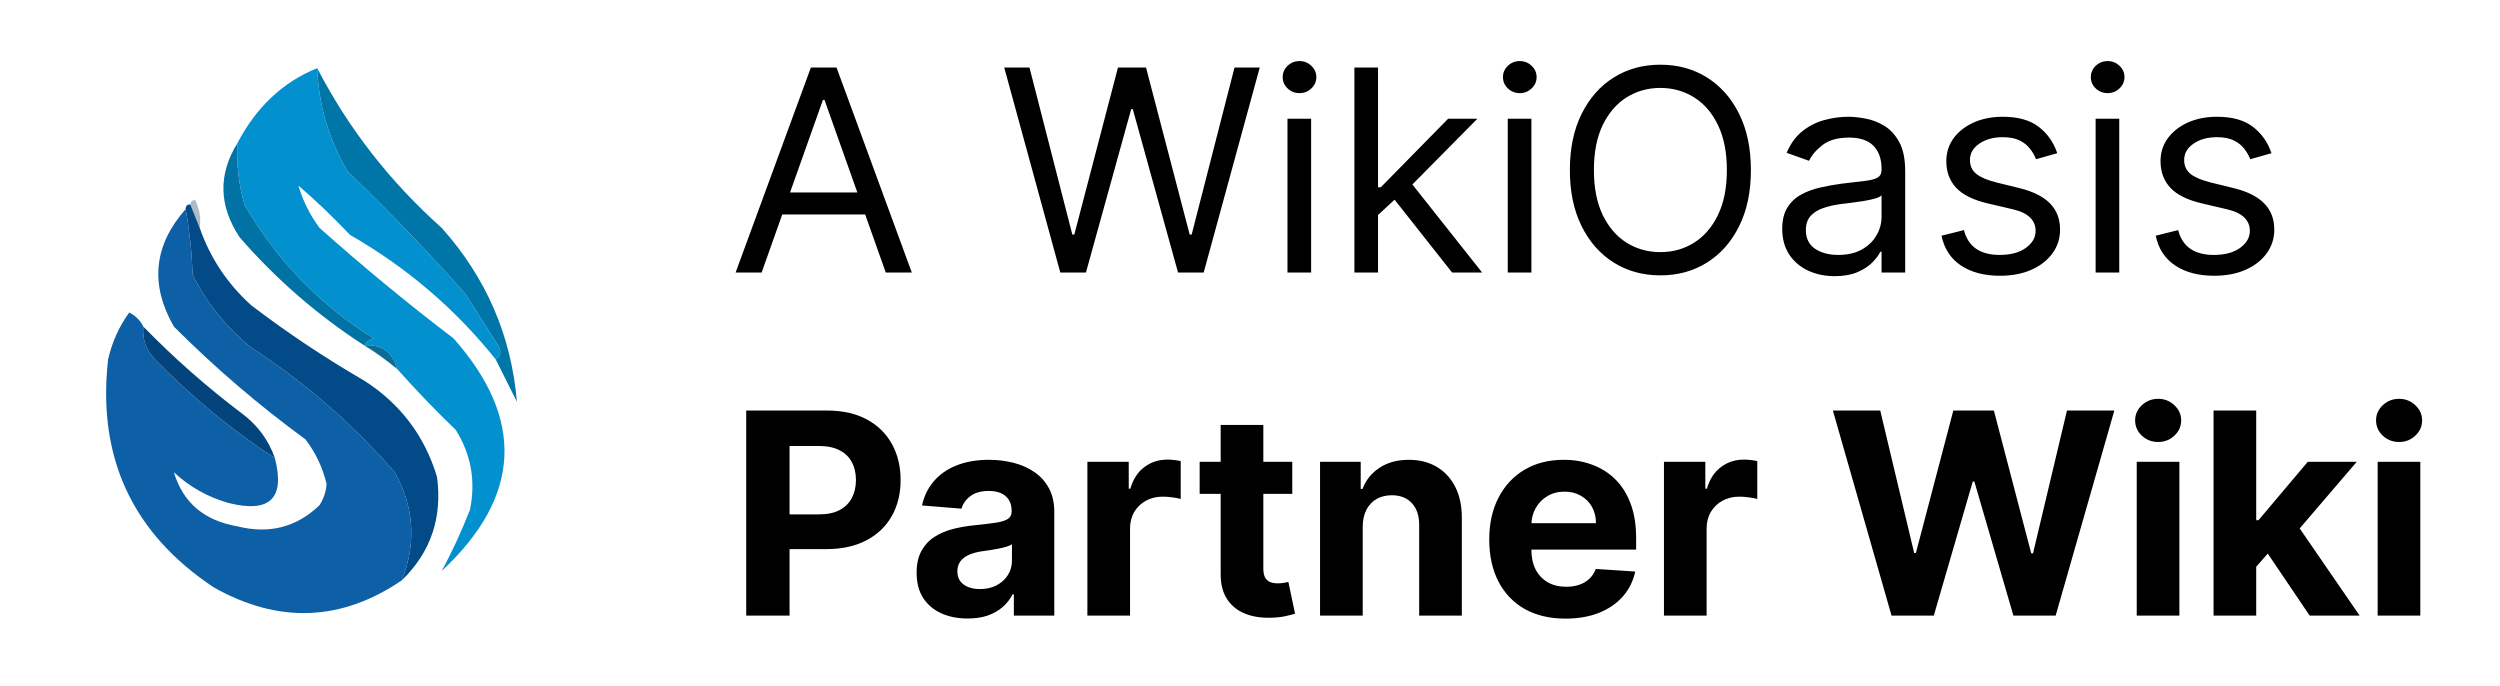
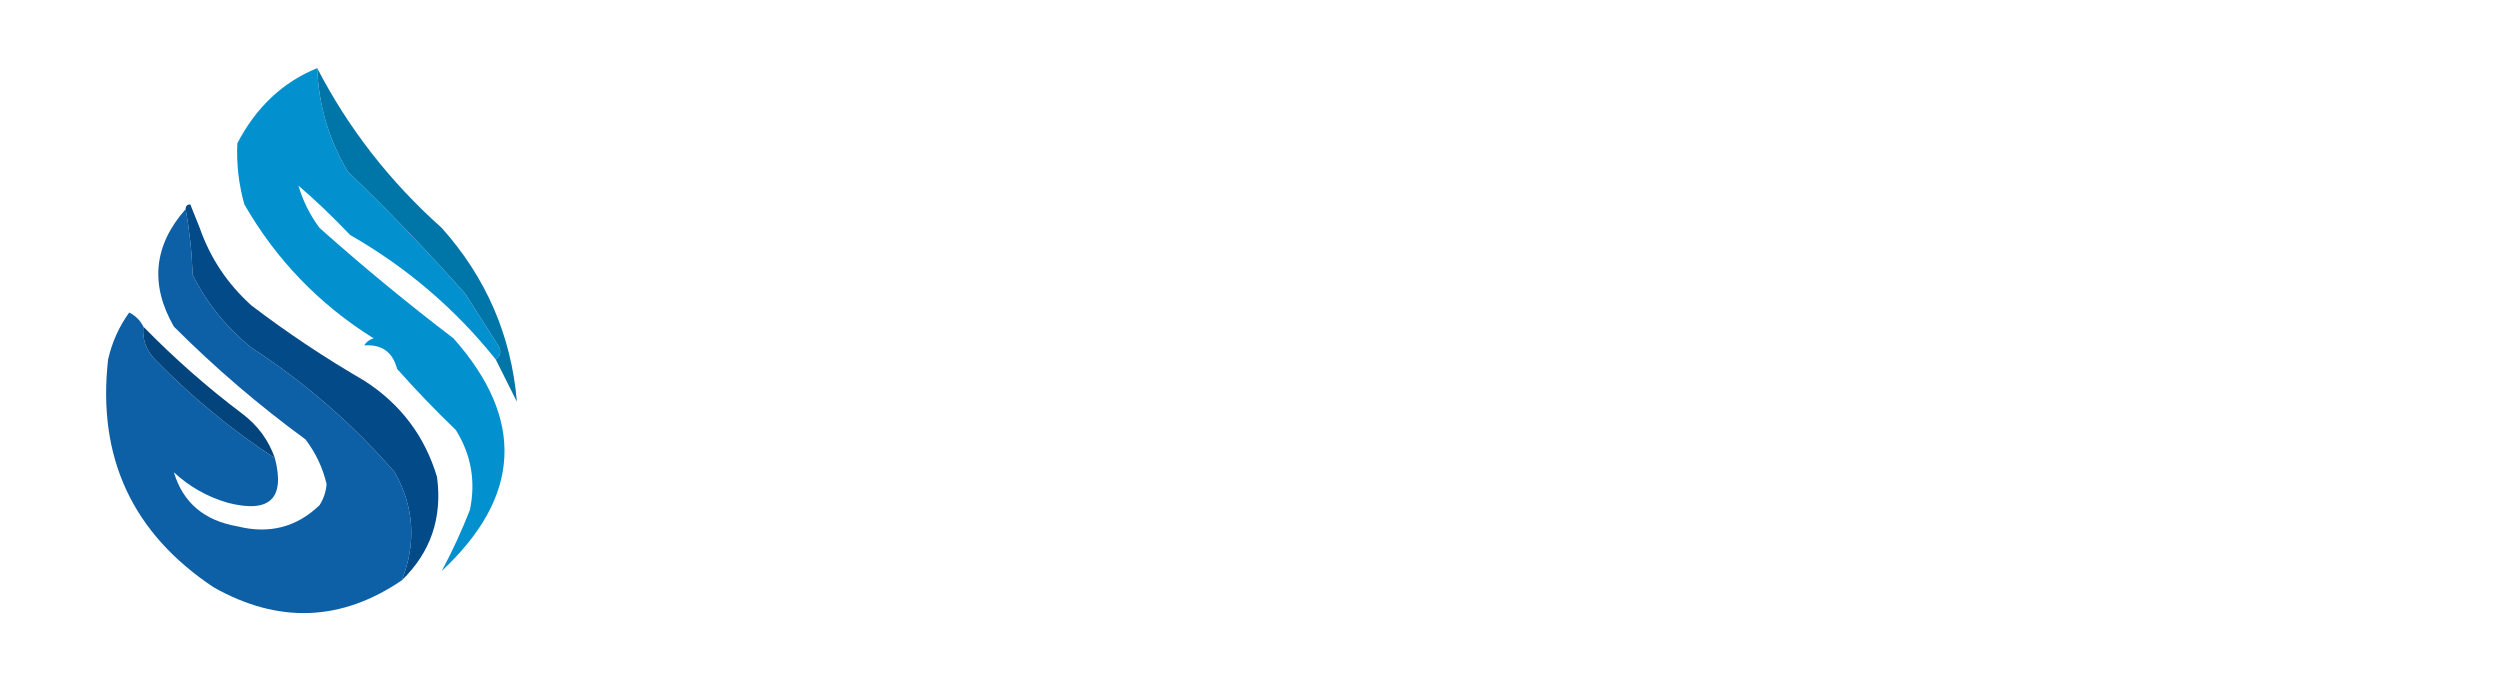
<svg xmlns="http://www.w3.org/2000/svg" width="532" height="146" viewBox="0 0 532 146" fill="none">
-   <path d="M162.074 58H156.534L172.557 14.364H178.011L194.034 58H188.494L175.455 21.267H175.114L162.074 58ZM164.119 40.955H186.449V45.642H164.119V40.955ZM225.632 58L213.7 14.364H219.07L228.189 49.903H228.615L237.905 14.364H243.871L253.161 49.903H253.587L262.706 14.364H268.075L256.143 58H250.689L241.058 23.227H240.717L231.087 58H225.632ZM273.977 58V25.273H279.006V58H273.977ZM276.534 19.818C275.554 19.818 274.709 19.484 273.999 18.817C273.303 18.149 272.955 17.347 272.955 16.409C272.955 15.472 273.303 14.669 273.999 14.001C274.709 13.334 275.554 13 276.534 13C277.514 13 278.352 13.334 279.048 14.001C279.759 14.669 280.114 15.472 280.114 16.409C280.114 17.347 279.759 18.149 279.048 18.817C278.352 19.484 277.514 19.818 276.534 19.818ZM292.903 46.068L292.818 39.847H293.841L308.159 25.273H314.38L299.125 40.699H298.699L292.903 46.068ZM288.216 58V14.364H293.244V58H288.216ZM309.011 58L296.227 41.807L299.806 38.312L315.403 58H309.011ZM320.852 58V25.273H325.881V58H320.852ZM323.409 19.818C322.429 19.818 321.584 19.484 320.874 18.817C320.178 18.149 319.83 17.347 319.83 16.409C319.83 15.472 320.178 14.669 320.874 14.001C321.584 13.334 322.429 13 323.409 13C324.389 13 325.227 13.334 325.923 14.001C326.634 14.669 326.989 15.472 326.989 16.409C326.989 17.347 326.634 18.149 325.923 18.817C325.227 19.484 324.389 19.818 323.409 19.818ZM372.591 36.182C372.591 40.784 371.76 44.761 370.098 48.114C368.436 51.466 366.156 54.051 363.258 55.869C360.36 57.688 357.051 58.597 353.329 58.597C349.608 58.597 346.298 57.688 343.4 55.869C340.502 54.051 338.223 51.466 336.561 48.114C334.899 44.761 334.068 40.784 334.068 36.182C334.068 31.579 334.899 27.602 336.561 24.25C338.223 20.898 340.502 18.312 343.4 16.494C346.298 14.676 349.608 13.767 353.329 13.767C357.051 13.767 360.36 14.676 363.258 16.494C366.156 18.312 368.436 20.898 370.098 24.25C371.76 27.602 372.591 31.579 372.591 36.182ZM367.477 36.182C367.477 32.403 366.845 29.215 365.581 26.615C364.331 24.016 362.633 22.048 360.488 20.713C358.358 19.378 355.971 18.71 353.329 18.71C350.687 18.71 348.294 19.378 346.149 20.713C344.018 22.048 342.321 24.016 341.056 26.615C339.806 29.215 339.181 32.403 339.181 36.182C339.181 39.96 339.806 43.149 341.056 45.749C342.321 48.348 344.018 50.315 346.149 51.651C348.294 52.986 350.687 53.653 353.329 53.653C355.971 53.653 358.358 52.986 360.488 51.651C362.633 50.315 364.331 48.348 365.581 45.749C366.845 43.149 367.477 39.96 367.477 36.182ZM390.424 58.767C388.35 58.767 386.468 58.376 384.778 57.595C383.088 56.8 381.745 55.656 380.751 54.165C379.757 52.659 379.26 50.841 379.26 48.71C379.26 46.835 379.629 45.315 380.368 44.151C381.106 42.972 382.093 42.048 383.329 41.381C384.565 40.713 385.929 40.216 387.42 39.889C388.926 39.548 390.439 39.278 391.958 39.08C393.947 38.824 395.559 38.632 396.795 38.504C398.045 38.362 398.954 38.128 399.522 37.801C400.105 37.474 400.396 36.906 400.396 36.097V35.926C400.396 33.824 399.821 32.19 398.67 31.026C397.534 29.861 395.808 29.278 393.493 29.278C391.092 29.278 389.21 29.804 387.846 30.855C386.483 31.906 385.524 33.028 384.97 34.222L380.197 32.517C381.049 30.528 382.186 28.98 383.606 27.872C385.041 26.75 386.603 25.969 388.294 25.528C389.998 25.074 391.674 24.847 393.322 24.847C394.373 24.847 395.581 24.974 396.944 25.23C398.322 25.472 399.65 25.976 400.929 26.743C402.221 27.51 403.294 28.668 404.146 30.216C404.998 31.764 405.424 33.838 405.424 36.438V58H400.396V53.568H400.14C399.799 54.278 399.231 55.038 398.436 55.848C397.64 56.658 396.582 57.347 395.261 57.915C393.94 58.483 392.328 58.767 390.424 58.767ZM391.191 54.25C393.18 54.25 394.856 53.859 396.22 53.078C397.598 52.297 398.635 51.288 399.331 50.053C400.041 48.817 400.396 47.517 400.396 46.153V41.551C400.183 41.807 399.714 42.041 398.99 42.254C398.279 42.453 397.456 42.631 396.518 42.787C395.595 42.929 394.693 43.057 393.812 43.17C392.946 43.27 392.243 43.355 391.703 43.426C390.396 43.597 389.174 43.874 388.038 44.257C386.916 44.626 386.007 45.188 385.311 45.94C384.629 46.679 384.288 47.688 384.288 48.966C384.288 50.713 384.934 52.034 386.227 52.929C387.534 53.81 389.189 54.25 391.191 54.25ZM437.784 32.602L433.267 33.881C432.983 33.128 432.564 32.396 432.01 31.686C431.47 30.962 430.732 30.365 429.794 29.896C428.857 29.428 427.656 29.193 426.193 29.193C424.19 29.193 422.521 29.655 421.186 30.578C419.865 31.487 419.205 32.645 419.205 34.051C419.205 35.301 419.659 36.288 420.568 37.013C421.477 37.737 422.898 38.341 424.83 38.824L429.688 40.017C432.614 40.727 434.794 41.814 436.229 43.277C437.663 44.726 438.381 46.594 438.381 48.881C438.381 50.756 437.841 52.432 436.761 53.909C435.696 55.386 434.205 56.551 432.287 57.403C430.369 58.256 428.139 58.682 425.597 58.682C422.259 58.682 419.496 57.957 417.308 56.508C415.121 55.06 413.736 52.943 413.153 50.159L417.926 48.966C418.381 50.727 419.24 52.048 420.504 52.929C421.783 53.81 423.452 54.25 425.511 54.25C427.855 54.25 429.716 53.753 431.094 52.758C432.486 51.75 433.182 50.543 433.182 49.136C433.182 48 432.784 47.048 431.989 46.281C431.193 45.5 429.972 44.918 428.324 44.534L422.869 43.256C419.872 42.545 417.67 41.445 416.264 39.953C414.872 38.447 414.176 36.565 414.176 34.307C414.176 32.46 414.695 30.827 415.732 29.406C416.783 27.986 418.21 26.871 420.014 26.061C421.832 25.251 423.892 24.847 426.193 24.847C429.432 24.847 431.974 25.557 433.821 26.977C435.682 28.398 437.003 30.273 437.784 32.602ZM445.95 58V25.273H450.978V58H445.95ZM448.507 19.818C447.527 19.818 446.681 19.484 445.971 18.817C445.275 18.149 444.927 17.347 444.927 16.409C444.927 15.472 445.275 14.669 445.971 14.001C446.681 13.334 447.527 13 448.507 13C449.487 13 450.325 13.334 451.021 14.001C451.731 14.669 452.086 15.472 452.086 16.409C452.086 17.347 451.731 18.149 451.021 18.817C450.325 19.484 449.487 19.818 448.507 19.818ZM483.37 32.602L478.853 33.881C478.569 33.128 478.15 32.396 477.596 31.686C477.056 30.962 476.317 30.365 475.38 29.896C474.442 29.428 473.242 29.193 471.779 29.193C469.776 29.193 468.107 29.655 466.772 30.578C465.451 31.487 464.79 32.645 464.79 34.051C464.79 35.301 465.245 36.288 466.154 37.013C467.063 37.737 468.484 38.341 470.415 38.824L475.273 40.017C478.2 40.727 480.38 41.814 481.815 43.277C483.249 44.726 483.967 46.594 483.967 48.881C483.967 50.756 483.427 52.432 482.347 53.909C481.282 55.386 479.79 56.551 477.873 57.403C475.955 58.256 473.725 58.682 471.183 58.682C467.844 58.682 465.082 57.957 462.894 56.508C460.707 55.06 459.322 52.943 458.739 50.159L463.512 48.966C463.967 50.727 464.826 52.048 466.09 52.929C467.369 53.81 469.038 54.25 471.097 54.25C473.441 54.25 475.302 53.753 476.68 52.758C478.072 51.75 478.768 50.543 478.768 49.136C478.768 48 478.37 47.048 477.575 46.281C476.779 45.5 475.558 44.918 473.91 44.534L468.455 43.256C465.458 42.545 463.256 41.445 461.85 39.953C460.458 38.447 459.762 36.565 459.762 34.307C459.762 32.46 460.281 30.827 461.317 29.406C462.369 27.986 463.796 26.871 465.6 26.061C467.418 25.251 469.478 24.847 471.779 24.847C475.018 24.847 477.56 25.557 479.407 26.977C481.268 28.398 482.589 30.273 483.37 32.602ZM158.793 131V87.364H176.009C179.318 87.364 182.138 87.996 184.467 89.26C186.797 90.51 188.572 92.25 189.794 94.48C191.03 96.696 191.648 99.253 191.648 102.151C191.648 105.048 191.023 107.605 189.773 109.821C188.523 112.037 186.712 113.763 184.339 114.999C181.982 116.234 179.126 116.852 175.774 116.852H164.801V109.459H174.283C176.058 109.459 177.521 109.153 178.672 108.543C179.837 107.918 180.703 107.058 181.271 105.964C181.854 104.857 182.145 103.585 182.145 102.151C182.145 100.702 181.854 99.438 181.271 98.358C180.703 97.264 179.837 96.419 178.672 95.822C177.507 95.212 176.03 94.906 174.24 94.906H168.018V131H158.793ZM205.923 131.618C203.835 131.618 201.974 131.256 200.341 130.531C198.707 129.793 197.415 128.706 196.463 127.271C195.526 125.822 195.057 124.018 195.057 121.859C195.057 120.041 195.391 118.514 196.058 117.278C196.726 116.043 197.635 115.048 198.786 114.295C199.936 113.543 201.243 112.974 202.706 112.591C204.183 112.207 205.732 111.938 207.351 111.781C209.254 111.582 210.788 111.398 211.953 111.227C213.118 111.043 213.963 110.773 214.489 110.418C215.014 110.062 215.277 109.537 215.277 108.841V108.713C215.277 107.364 214.851 106.32 213.999 105.581C213.161 104.842 211.967 104.473 210.419 104.473C208.786 104.473 207.486 104.835 206.52 105.56C205.554 106.27 204.915 107.165 204.602 108.244L196.207 107.562C196.634 105.574 197.472 103.855 198.722 102.406C199.972 100.943 201.584 99.821 203.558 99.04C205.547 98.244 207.848 97.847 210.462 97.847C212.28 97.847 214.02 98.06 215.682 98.486C217.358 98.912 218.842 99.572 220.135 100.467C221.442 101.362 222.472 102.513 223.224 103.919C223.977 105.311 224.354 106.98 224.354 108.926V131H215.746V126.462H215.49C214.964 127.484 214.261 128.386 213.381 129.168C212.5 129.935 211.442 130.538 210.206 130.979C208.97 131.405 207.543 131.618 205.923 131.618ZM208.523 125.354C209.858 125.354 211.037 125.091 212.06 124.565C213.082 124.026 213.885 123.301 214.467 122.392C215.05 121.483 215.341 120.453 215.341 119.303V115.83C215.057 116.014 214.666 116.185 214.169 116.341C213.686 116.483 213.139 116.618 212.528 116.746C211.918 116.859 211.307 116.966 210.696 117.065C210.085 117.151 209.531 117.229 209.034 117.3C207.969 117.456 207.038 117.705 206.243 118.045C205.447 118.386 204.83 118.848 204.389 119.43C203.949 119.999 203.729 120.709 203.729 121.561C203.729 122.797 204.176 123.741 205.071 124.395C205.98 125.034 207.131 125.354 208.523 125.354ZM231.396 131V98.273H240.195V103.983H240.536C241.133 101.952 242.134 100.418 243.54 99.381C244.947 98.329 246.566 97.804 248.398 97.804C248.853 97.804 249.343 97.832 249.869 97.889C250.394 97.946 250.856 98.024 251.254 98.124V106.178C250.827 106.05 250.238 105.936 249.485 105.837C248.732 105.737 248.043 105.688 247.418 105.688C246.083 105.688 244.89 105.979 243.839 106.561C242.802 107.129 241.978 107.925 241.367 108.947C240.771 109.97 240.472 111.149 240.472 112.484V131H231.396ZM274.995 98.273V105.091H255.286V98.273H274.995ZM259.76 90.432H268.837V120.943C268.837 121.781 268.965 122.435 269.221 122.903C269.476 123.358 269.831 123.678 270.286 123.862C270.755 124.047 271.294 124.139 271.905 124.139C272.331 124.139 272.757 124.104 273.184 124.033C273.61 123.947 273.936 123.884 274.164 123.841L275.591 130.595C275.137 130.737 274.498 130.901 273.674 131.085C272.85 131.284 271.848 131.405 270.669 131.447C268.482 131.533 266.564 131.241 264.917 130.574C263.283 129.906 262.012 128.869 261.103 127.463C260.194 126.057 259.746 124.281 259.76 122.136V90.432ZM289.984 112.08V131H280.907V98.273H289.558V104.047H289.941C290.666 102.143 291.88 100.638 293.585 99.53C295.289 98.408 297.356 97.847 299.785 97.847C302.058 97.847 304.039 98.344 305.73 99.338C307.42 100.332 308.734 101.753 309.672 103.599C310.609 105.432 311.078 107.619 311.078 110.162V131H302.001V111.781C302.015 109.778 301.504 108.216 300.467 107.094C299.43 105.957 298.002 105.389 296.184 105.389C294.963 105.389 293.883 105.652 292.946 106.178C292.022 106.703 291.298 107.47 290.772 108.479C290.261 109.473 289.998 110.673 289.984 112.08ZM333.146 131.639C329.78 131.639 326.882 130.957 324.453 129.594C322.038 128.216 320.178 126.27 318.871 123.756C317.564 121.227 316.911 118.237 316.911 114.786C316.911 111.419 317.564 108.464 318.871 105.922C320.178 103.379 322.017 101.398 324.389 99.977C326.776 98.557 329.574 97.847 332.784 97.847C334.943 97.847 336.953 98.195 338.814 98.891C340.689 99.572 342.322 100.602 343.714 101.98C345.121 103.358 346.214 105.091 346.996 107.179C347.777 109.253 348.168 111.682 348.168 114.466V116.959H320.533V111.334H339.624C339.624 110.027 339.339 108.869 338.771 107.861C338.203 106.852 337.415 106.064 336.406 105.496C335.412 104.913 334.254 104.622 332.933 104.622C331.555 104.622 330.334 104.942 329.268 105.581C328.217 106.206 327.393 107.051 326.797 108.116C326.2 109.168 325.895 110.339 325.881 111.632V116.98C325.881 118.599 326.179 119.999 326.776 121.178C327.386 122.357 328.246 123.266 329.354 123.905C330.462 124.544 331.776 124.864 333.295 124.864C334.304 124.864 335.227 124.722 336.065 124.438C336.903 124.153 337.621 123.727 338.217 123.159C338.814 122.591 339.268 121.895 339.581 121.071L347.976 121.625C347.55 123.642 346.676 125.403 345.355 126.909C344.048 128.401 342.358 129.565 340.284 130.403C338.224 131.227 335.845 131.639 333.146 131.639ZM354.091 131V98.273H362.891V103.983H363.232C363.828 101.952 364.83 100.418 366.236 99.381C367.642 98.329 369.261 97.804 371.094 97.804C371.548 97.804 372.038 97.832 372.564 97.889C373.089 97.946 373.551 98.024 373.949 98.124V106.178C373.523 106.05 372.933 105.936 372.18 105.837C371.428 105.737 370.739 105.688 370.114 105.688C368.778 105.688 367.585 105.979 366.534 106.561C365.497 107.129 364.673 107.925 364.062 108.947C363.466 109.97 363.168 111.149 363.168 112.484V131H354.091ZM402.521 131L390.036 87.364H400.114L407.337 117.683H407.699L415.668 87.364H424.297L432.244 117.747H432.628L439.851 87.364H449.929L437.443 131H428.452L420.142 102.47H419.801L411.513 131H402.521ZM454.696 131V98.273H463.773V131H454.696ZM459.256 94.054C457.907 94.054 456.749 93.606 455.783 92.712C454.831 91.803 454.355 90.716 454.355 89.452C454.355 88.202 454.831 87.129 455.783 86.234C456.749 85.325 457.907 84.871 459.256 84.871C460.605 84.871 461.756 85.325 462.708 86.234C463.674 87.129 464.157 88.202 464.157 89.452C464.157 90.716 463.674 91.803 462.708 92.712C461.756 93.606 460.605 94.054 459.256 94.054ZM479.268 121.582L479.29 110.695H480.611L491.094 98.273H501.513L487.429 114.722H485.277L479.268 121.582ZM471.044 131V87.364H480.121V131H471.044ZM491.499 131L481.868 116.746L487.919 110.332L502.131 131H491.499ZM505.966 131V98.273H515.043V131H505.966ZM510.526 94.054C509.176 94.054 508.018 93.606 507.053 92.712C506.101 91.803 505.625 90.716 505.625 89.452C505.625 88.202 506.101 87.129 507.053 86.234C508.018 85.325 509.176 84.871 510.526 84.871C511.875 84.871 513.026 85.325 513.977 86.234C514.943 87.129 515.426 88.202 515.426 89.452C515.426 90.716 514.943 91.803 513.977 92.712C513.026 93.606 511.875 94.054 510.526 94.054Z" fill="black" />
  <path opacity="0.988" fill-rule="evenodd" clip-rule="evenodd" d="M67.5 14.5C67.805 22.386 69.971 29.719 74 36.5C82.642 44.81 90.976 53.477 99 62.5C101.333 66.167 103.667 69.833 106 73.5C106.74 74.749 106.573 75.749 105.5 76.5C96.906 65.747 86.572 56.913 74.5 50C70.633 45.948 66.966 42.448 63.5 39.5C64.473 42.779 65.973 45.779 68 48.5C77.209 56.711 86.709 64.544 96.5 72C111.768 89.205 110.935 105.705 94 121.5C96.18 117.461 98.18 113.127 100 108.5C101.266 102.405 100.266 96.738 97 91.5C92.657 87.324 88.491 82.991 84.5 78.5C83.57 74.907 81.237 73.241 77.5 73.5C77.918 72.778 78.584 72.278 79.5 72C67.952 64.785 58.785 55.285 52 43.5C50.805 39.249 50.305 34.915 50.5 30.5C54.509 22.805 60.176 17.472 67.5 14.5Z" fill="#008FCE" />
  <path fill-rule="evenodd" clip-rule="evenodd" d="M67.5 14.5C74.149 27.342 82.983 38.675 94 48.5C103.467 59.096 108.801 71.429 110 85.5C108.489 82.478 106.989 79.478 105.5 76.5C106.573 75.749 106.74 74.749 106 73.5C103.667 69.833 101.333 66.167 99 62.5C90.976 53.477 82.642 44.81 74 36.5C69.971 29.719 67.805 22.386 67.5 14.5Z" fill="#0076A8" />
-   <path fill-rule="evenodd" clip-rule="evenodd" d="M50.5 30.5C50.305 34.915 50.805 39.249 52 43.5C58.785 55.285 67.952 64.785 79.5 72C78.584 72.278 77.918 72.778 77.5 73.5C67.602 67.104 58.768 59.438 51 50.5C46.562 43.811 46.395 37.144 50.5 30.5Z" fill="#0072A3" />
-   <path opacity="0.314" fill-rule="evenodd" clip-rule="evenodd" d="M40.5 43.5C40.56 42.957 40.893 42.624 41.5 42.5C42.466 44.396 42.799 46.396 42.5 48.5C41.833 46.833 41.167 45.167 40.5 43.5Z" fill="#032544" />
  <path opacity="0.989" fill-rule="evenodd" clip-rule="evenodd" d="M39.5 44.5C40.325 48.982 40.825 53.649 41 58.5C44.001 64.512 48.167 69.678 53.5 74C64.9 81.398 75.066 90.232 84 100.5C88.136 107.904 88.636 115.571 85.5 123.5C72.609 132.256 59.276 132.756 45.5 125C28.161 113.484 20.661 97.317 23 76.5C23.829 72.839 25.329 69.505 27.5 66.5C28.855 67.188 29.855 68.188 30.5 69.5C30.264 72.226 31.097 74.559 33 76.5C40.85 84.538 49.35 91.538 58.5 97.5C60.721 106.11 57.387 109.277 48.5 107C44.131 105.733 40.297 103.567 37 100.5C38.934 106.944 43.434 110.777 50.5 112C57.283 113.704 63.117 112.204 68 107.5C68.875 106.127 69.375 104.627 69.5 103C68.673 99.512 67.173 96.346 65 93.5C55.078 86.249 45.744 78.249 37 69.5C31.864 60.556 32.698 52.223 39.5 44.5Z" fill="#0C5EA6" />
  <path fill-rule="evenodd" clip-rule="evenodd" d="M39.5 44.5C39.5 43.833 39.833 43.5 40.5 43.5C41.167 45.167 41.833 46.833 42.5 48.5C44.742 54.916 48.408 60.416 53.5 65C61.156 70.829 69.156 76.163 77.5 81C85.216 85.944 90.383 92.777 93 101.5C94.161 110.185 91.661 117.518 85.5 123.5C88.636 115.571 88.136 107.904 84 100.5C75.066 90.232 64.9 81.398 53.5 74C48.167 69.678 44.001 64.512 41 58.5C40.825 53.649 40.325 48.982 39.5 44.5Z" fill="#034A88" />
  <path fill-rule="evenodd" clip-rule="evenodd" d="M30.5 69.5C37.035 76.202 44.035 82.369 51.5 88C54.823 90.483 57.157 93.649 58.5 97.5C49.35 91.538 40.85 84.538 33 76.5C31.097 74.559 30.264 72.226 30.5 69.5Z" fill="#04447C" />
-   <path opacity="0.957" fill-rule="evenodd" clip-rule="evenodd" d="M77.5 73.5C81.237 73.241 83.57 74.907 84.5 78.5C82 76.5 80 75 77.5 73.5Z" fill="#006590" />
</svg>